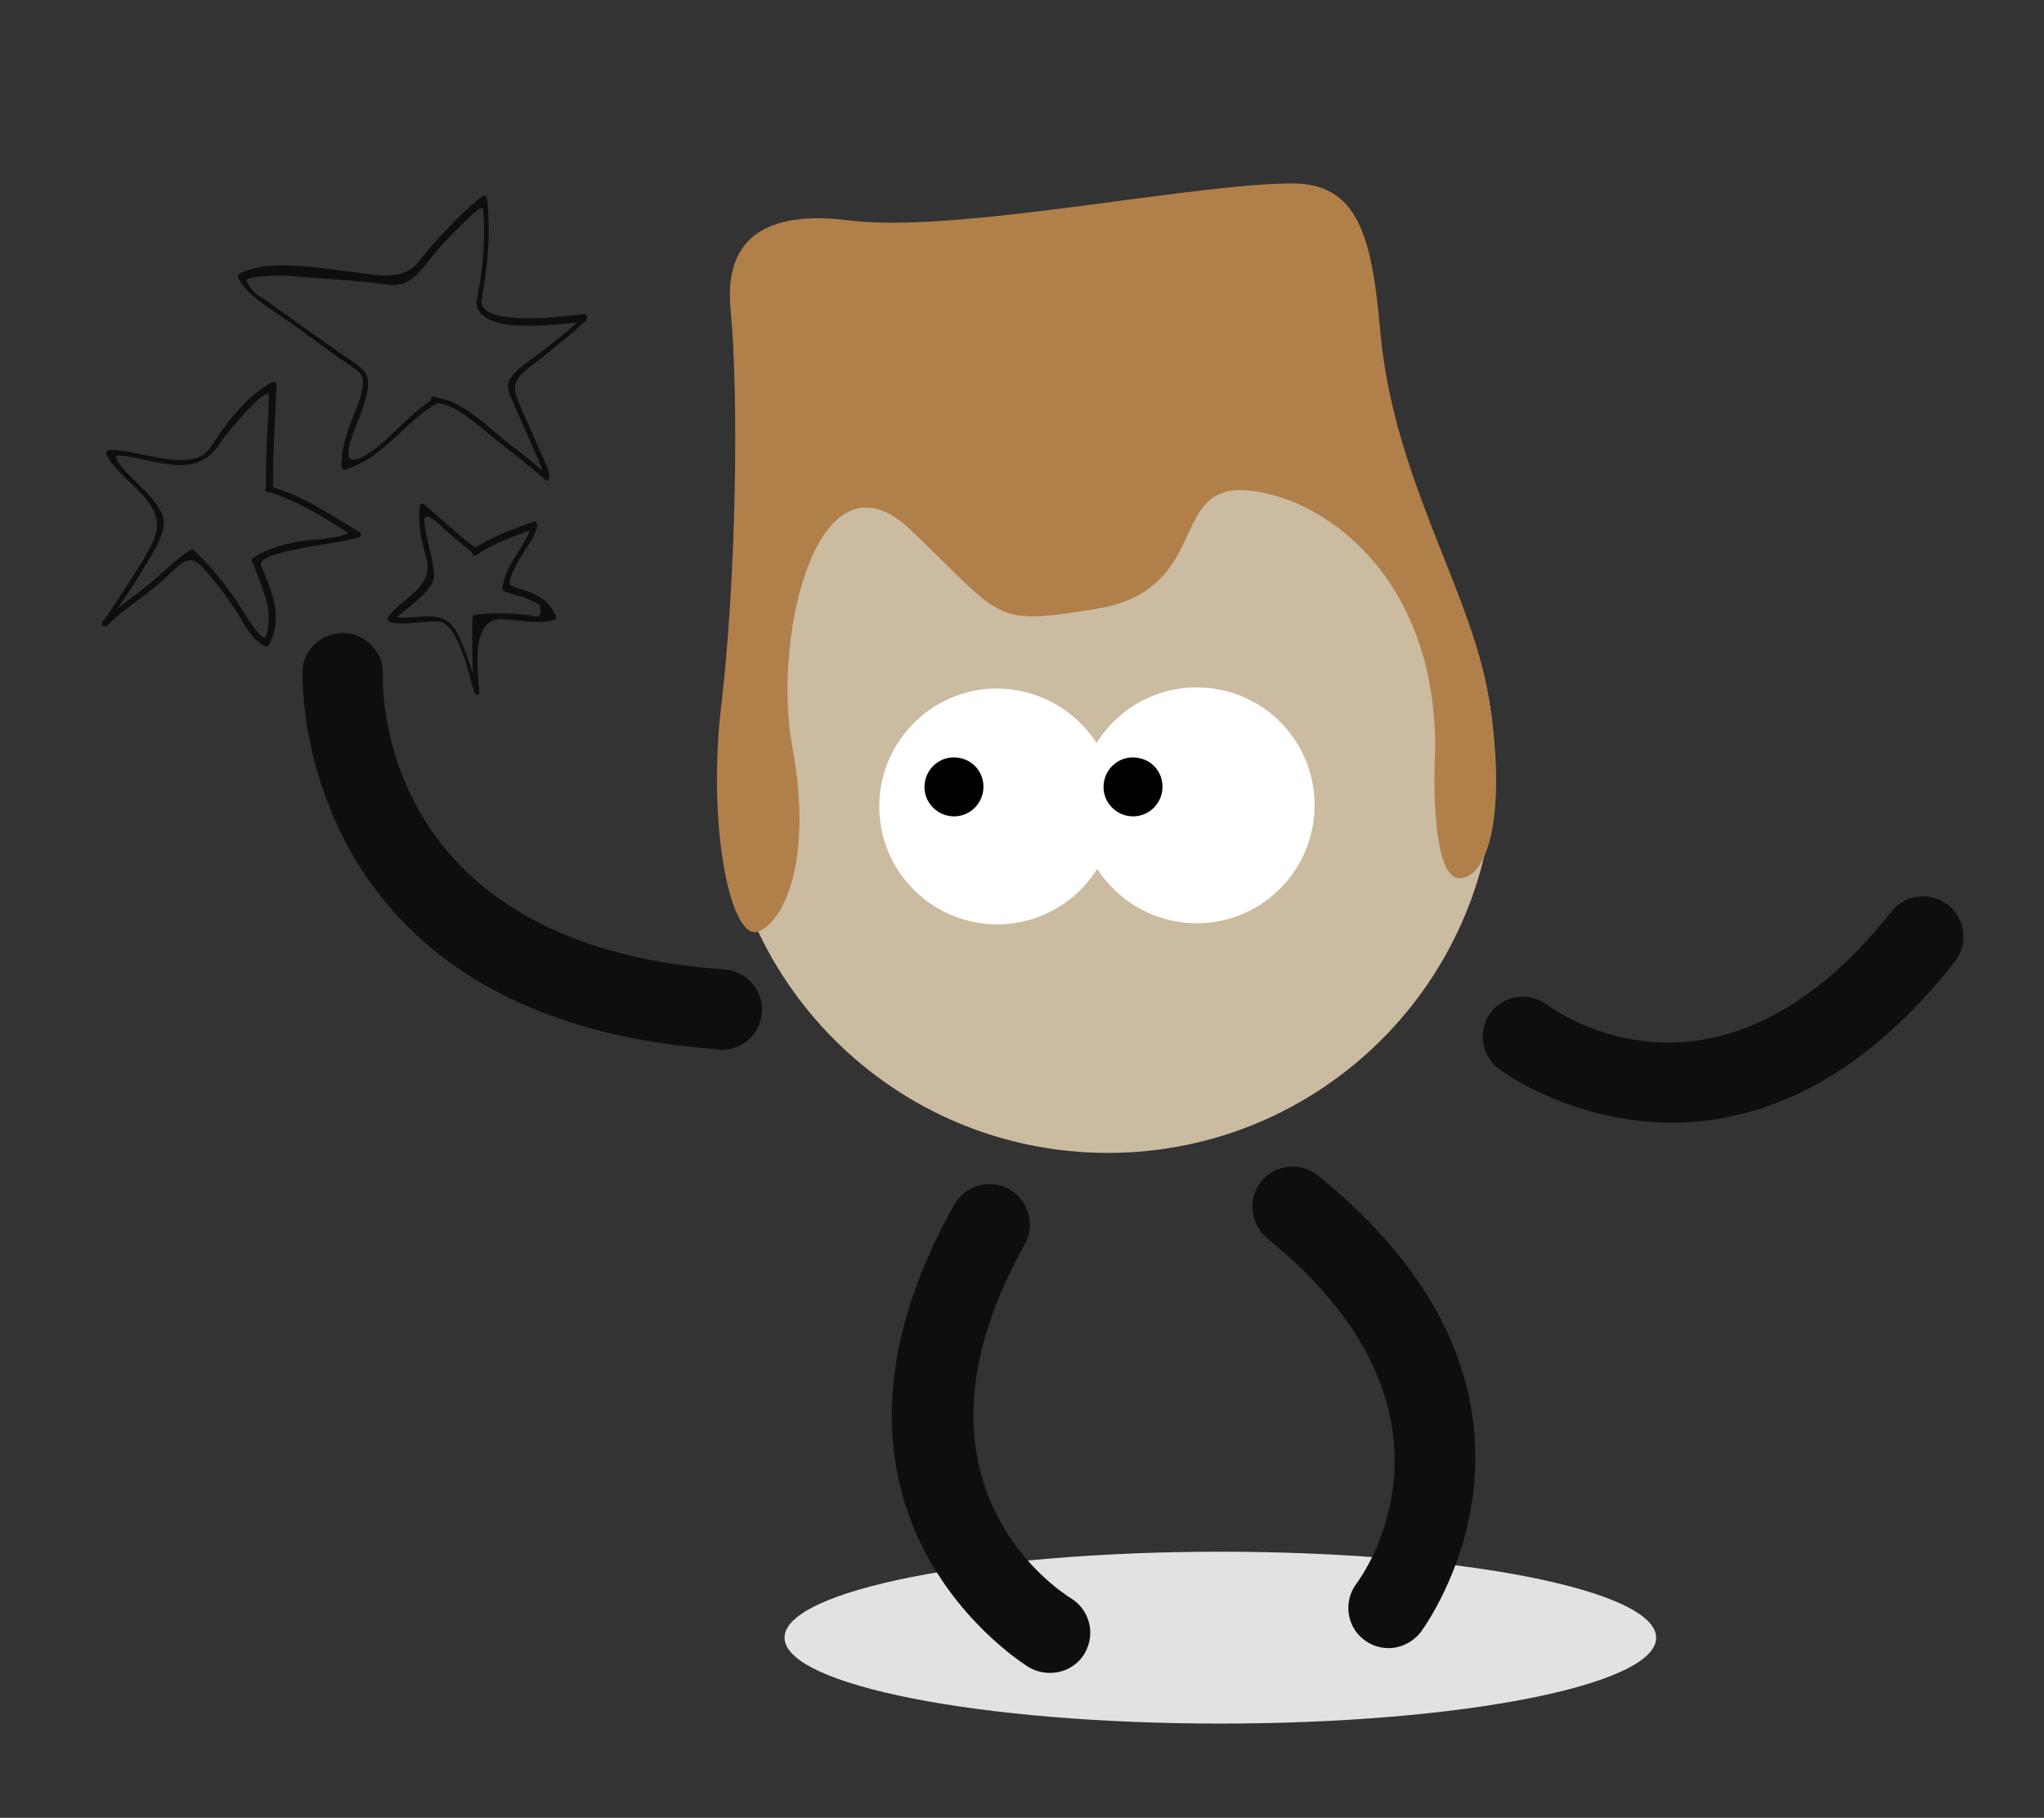
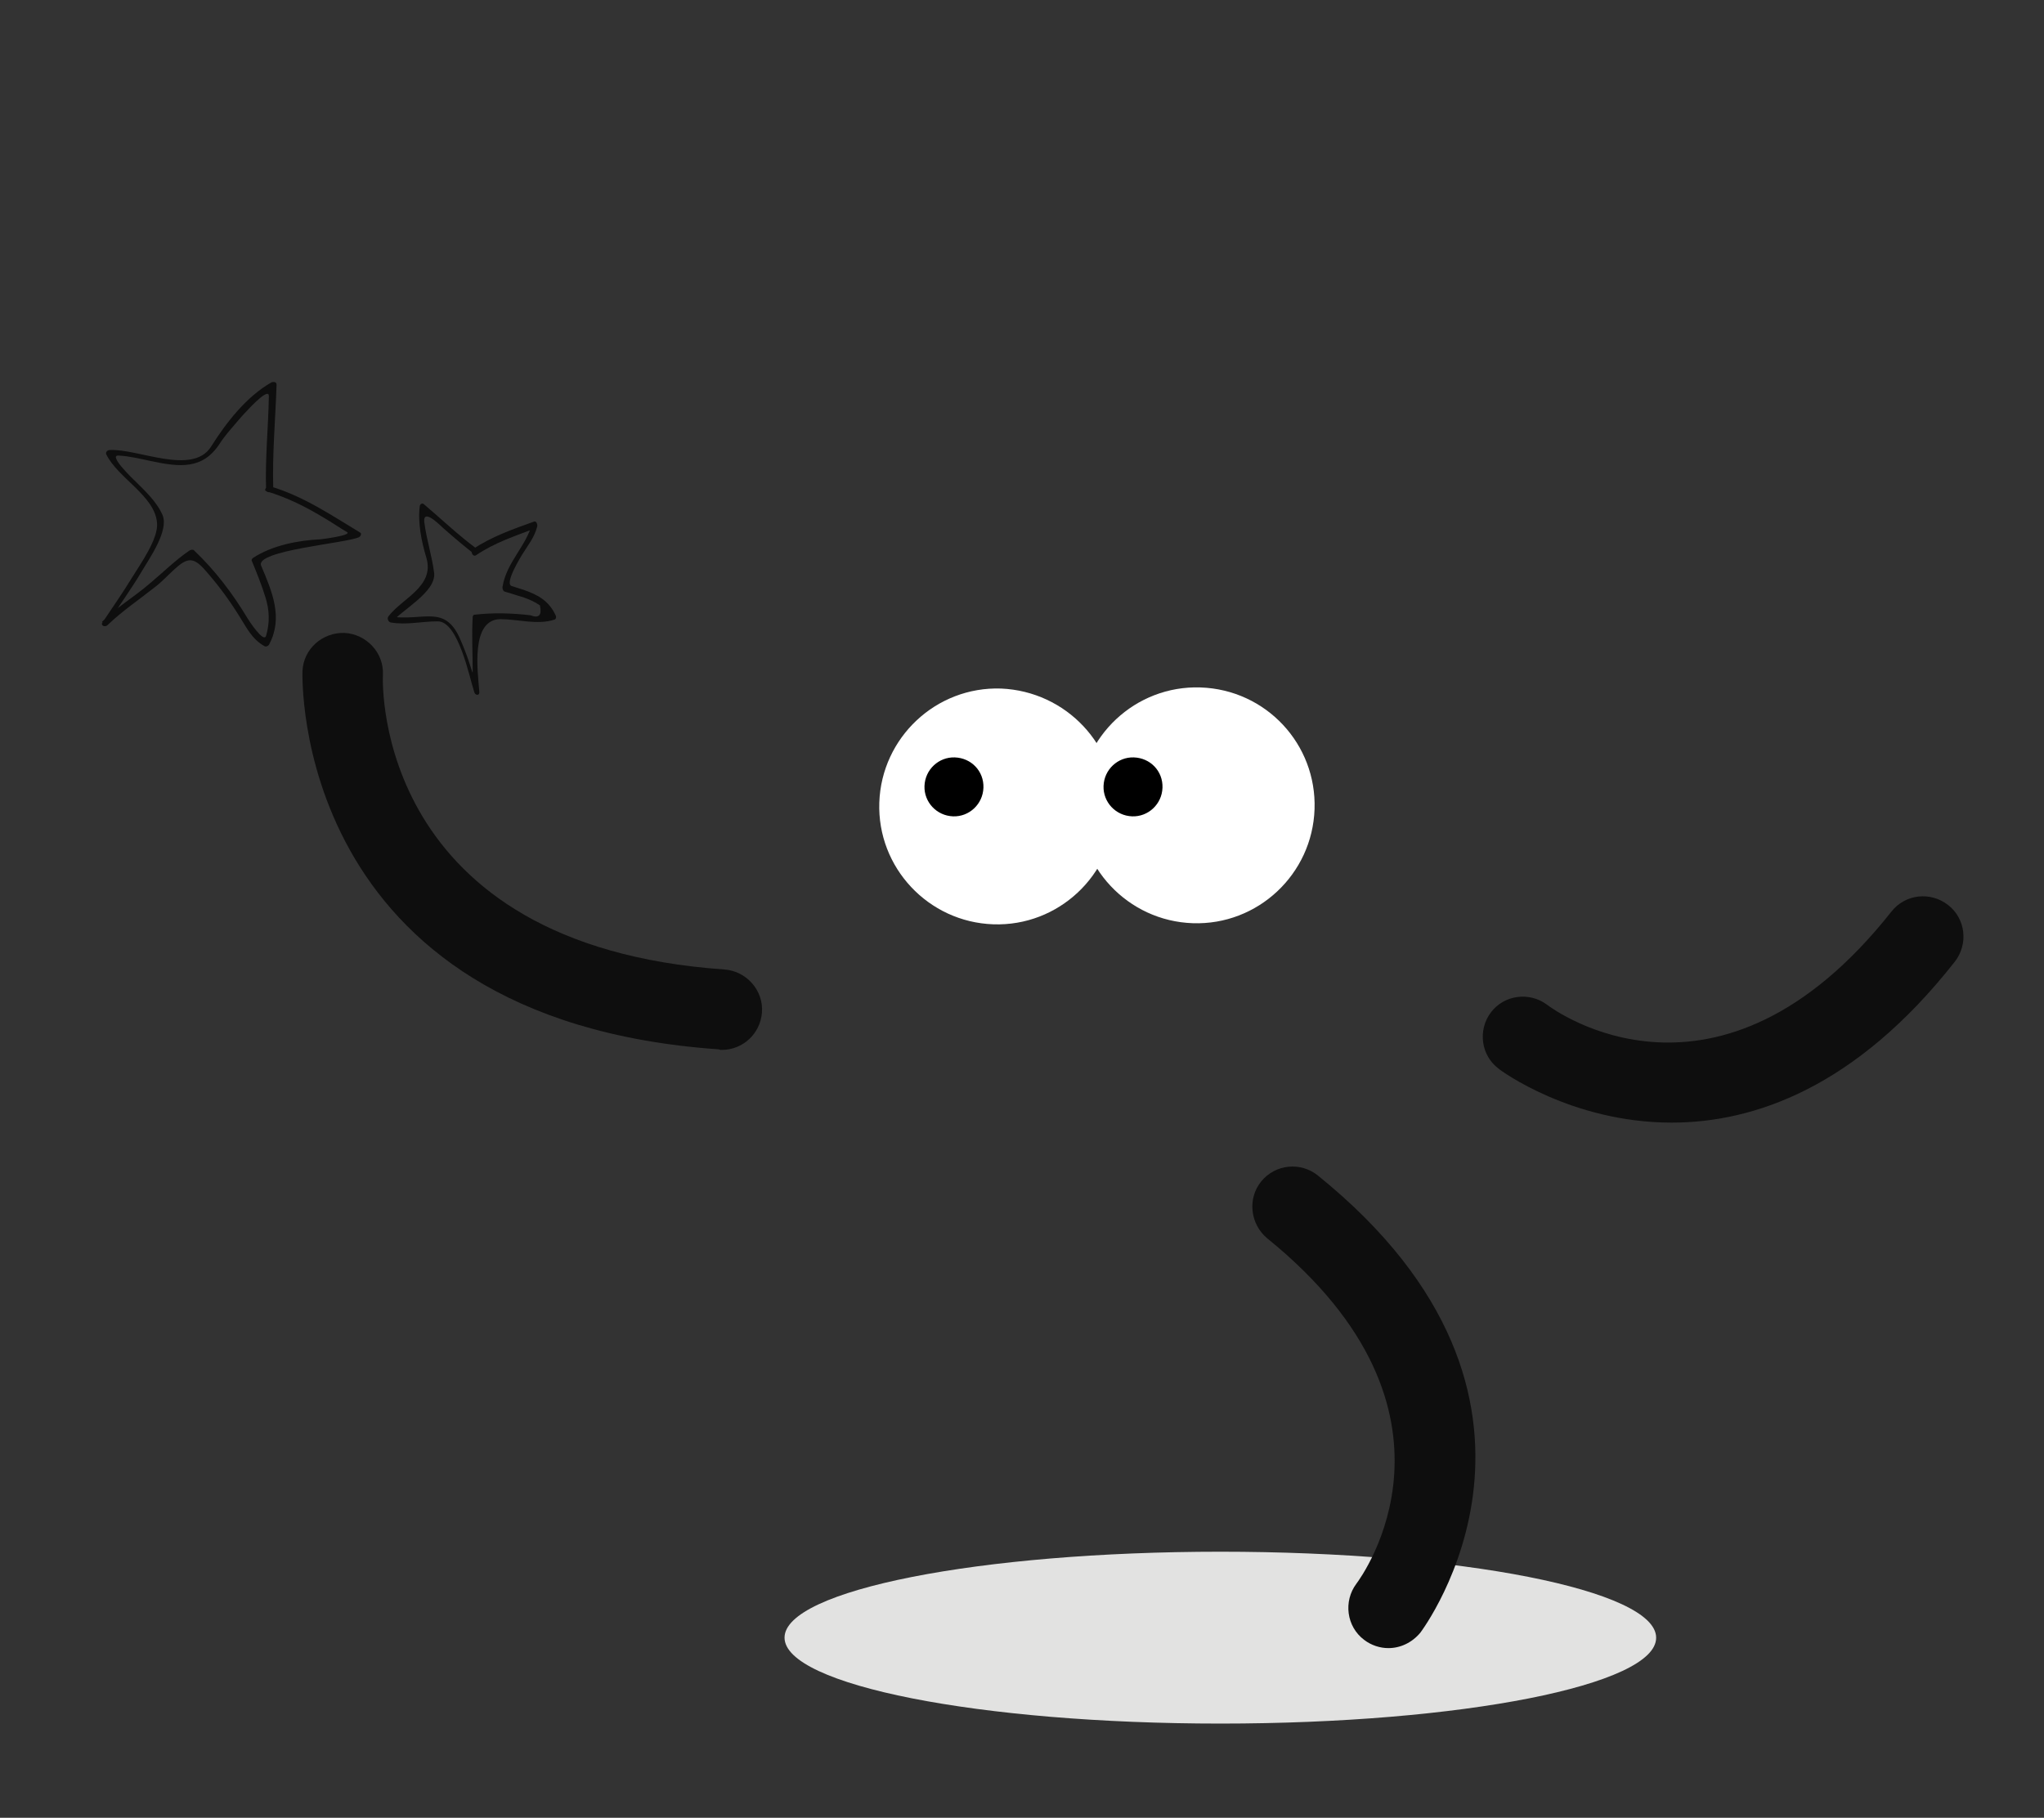
<svg xmlns="http://www.w3.org/2000/svg" xmlns:ns1="http://ns.adobe.com/AdobeIllustrator/10.0/" version="1.1" ns1:viewOrigin="-990 -374" ns1:rulerOrigin="990 704" ns1:pageBounds="-990 -374 -619 -704" x="0px" y="0px" width="371px" height="330px" viewBox="0 0 371 330" enable-background="new 0 0 371 330" xml:space="preserve">
  <rect x="0" y="0" width="371" height="330" fill="#333333" stroke="none" />
  <g id="Calque_1" ns1:layer="yes" ns1:dimmedPercent="50" ns1:rgbTrio="#4F008000FFFF">
    <g>
      <g>
-         <path ns1:knockout="Off" fill="#CBBBA0" d="M271.3,139.1c0,38.8-31.4,70.2-70.2,70.2s-70.2-31.4-70.2-70.2     c0-38.8,31.4-70.2,70.2-70.2S271.3,100.3,271.3,139.1z" />
        <path ns1:knockout="Off" fill="#E2E2E1" d="M221.5,312.9c-43.7,0-79.1-7-79.1-15.6c0-8.6,35.4-15.6,79.1-15.6     c43.7,0,79.1,7,79.1,15.6C300.7,305.9,265.3,312.9,221.5,312.9" />
        <g ns1:knockout="Off">
          <path ns1:knockout="Off" fill="#FFFFFF" d="M202.4,147.1c-0.4,11.8-10.3,21.1-22.1,20.7c-11.8-0.4-21.1-10.3-20.7-22.1      c0.4-11.8,10.3-21.1,22.1-20.7C193.5,125.5,202.8,135.3,202.4,147.1z" />
        </g>
        <g ns1:knockout="Off">
          <path ns1:knockout="Off" d="M178.5,143c-0.1,3-2.6,5.3-5.5,5.2c-3-0.1-5.3-2.6-5.2-5.5c0.1-3,2.6-5.3,5.5-5.2      C176.3,137.6,178.6,140,178.5,143z" />
        </g>
        <g ns1:knockout="Off">
          <path ns1:knockout="Off" fill="#FFFFFF" d="M238.6,146.9c-0.4,11.8-10.3,21.1-22.1,20.7c-11.8-0.4-21.1-10.3-20.7-22.1      c0.4-11.8,10.3-21.1,22.1-20.7C229.8,125.2,239,135.1,238.6,146.9z" />
        </g>
        <g ns1:knockout="Off">
          <path ns1:knockout="Off" d="M211,143c-0.1,3-2.6,5.3-5.5,5.2c-3-0.1-5.3-2.6-5.2-5.5c0.1-3,2.6-5.3,5.5-5.2      C208.8,137.6,211.1,140,211,143z" />
        </g>
-         <path ns1:knockout="Off" fill="#B17F4A" d="M260.5,135.6c0,0-1.4,25.1,4.9,23.8c6.3-1.2,7.9-17.8,4.2-35.8     c-3.7-17.9-16.9-38-19.1-63.8c-1.5-17-4.1-26.5-15.9-26.5c-18.3,0-61.3,9.2-80.5,6.7c-11.2-1.4-23,0.5-21.5,16.1     c1.6,17.2,0.9,50.2-1.7,72.1c-2.6,22,1.8,43,6.8,40.9c5-2.1,9.8-13.8,6.1-33.6c-3.7-19.8,4.6-55.4,21.5-39.3     c16.9,16.1,14.6,17.5,33.8,14.3c20.7-3.4,12.9-22.4,27-21.5C240.1,90,260.5,104.6,260.5,135.6z" />
      </g>
      <g>
        <g ns1:knockout="Off">
          <path ns1:knockout="Off" fill="#0E0E0E" d="M131,190.6c3.8,0,7-2.9,7.3-6.8c0.3-4-2.8-7.5-6.8-7.8c-63.2-4.4-62.1-51.5-62-53.5      c0.2-4-3-7.4-7-7.6c-4-0.1-7.4,2.9-7.6,6.9c0,0.6-2.2,63.3,75.6,68.7C130.6,190.6,130.8,190.6,131,190.6z" />
        </g>
        <g ns1:knockout="Off">
          <path ns1:knockout="Off" fill="#0E0E0E" d="M303.4,203.8c14.9,0,33.4-6.3,51.4-29.2c2.5-3.2,2-7.8-1.2-10.3      c-3.2-2.5-7.8-2-10.3,1.2c-31.4,39.7-61.2,17.9-62.5,16.9c-3.2-2.4-7.8-1.8-10.2,1.4c-2.4,3.2-1.8,7.8,1.4,10.2      C272.3,194.3,285.2,203.8,303.4,203.8z" />
        </g>
        <g ns1:knockout="Off">
          <path ns1:knockout="Off" fill="#0E0E0E" d="M252,299.2c2.2,0,4.3-1,5.8-2.8c0.3-0.4,31.8-42.3-18.6-83c-3.1-2.5-7.7-2.1-10.3,1.1      c-2.5,3.1-2,7.7,1.1,10.3c39,31.6,17.1,61.5,16.2,62.7c-2.4,3.2-1.8,7.8,1.4,10.2C248.9,298.7,250.5,299.2,252,299.2z" />
        </g>
        <g ns1:knockout="Off">
-           <path ns1:knockout="Off" fill="#0E0E0E" d="M190.6,303.7c2.5,0,5-1.3,6.3-3.6c2-3.5,0.9-7.9-2.6-10c-1.4-0.9-32.8-20.5-8.3-64.2      c2-3.5,0.7-8-2.8-10c-3.5-2-8-0.7-10,2.8c-31.7,56.5,13.1,83.7,13.6,84C188,303.4,189.3,303.7,190.6,303.7z" />
-         </g>
+           </g>
      </g>
    </g>
    <g>
      <g ns1:knockout="Off">
        <g>
-           <path ns1:knockout="Off" fill="#0E0E0E" d="M87.4,54.5c1.1-6.1,1.7-12.2,1-18.4c0-0.4-0.4-0.7-0.8-0.5c-3.2,2.4-5.9,5.4-8.6,8.3      c-1.2,1.3-2.3,2.8-3.5,4.1c-2.8,3.1-7.7,1.8-11.3,1.4c-5.8-0.6-15.3-2.6-20.7,0.3c-0.3,0.2-0.3,0.7-0.2,0.9      c1.5,2.6,3.8,4.1,6.2,5.8c3.7,2.4,7.2,5.1,10.8,7.7c1.6,1.2,3.4,2.2,4.9,3.5c1.8,1.6-0.4,6.2-1.1,8c-1.2,3-2.2,5.9-2.1,9.1      c0,0.2,0.3,0.7,0.5,0.6c7.1-2.1,10.7-8.5,16.8-12.1c0.4-0.3,0.3-1.3-0.3-1.2c-0.1,0-0.2,0-0.4,0c-0.6,0.1-0.5,1.3,0.1,1.2      c3.7-0.4,8.9,4.8,11.5,6.8c3,2.3,5.9,4.6,8.8,7.1c0.3,0.3,0.7,0.1,0.7-0.4c0.1-1.4-1-3.2-1.5-4.4c-1.4-3.3-2.9-6.5-4.3-9.8      c-1.5-3.6,1-4.8,3.7-7c3-2.4,6.1-4.7,8.8-7.4c0.3-0.3,0.2-1.2-0.4-1.1C103.1,57.4,86.9,59.5,87.4,54.5c0.1-0.7-0.9-1-0.9-0.2      c-0.7,7.2,16.1,4.3,19.9,4.1c-0.1-0.4-0.2-0.8-0.4-1.1c-2.4,2.5-5.2,4.6-7.9,6.7c-1.6,1.3-5.2,3.3-5.8,5.5      c-0.4,1.2,0.5,2.6,0.9,3.7c1.4,3.3,2.9,6.5,4.3,9.8c0.5,1.1,0.9,2.2,1.3,3.3c0,0,1.2,0.4-0.1-0.7c-2.1-1.7-4.2-3.5-6.4-5.1      c-3.2-2.5-9.2-8.6-13.6-8.2c0,0.4,0.1,0.8,0.1,1.2c0.1,0,0.2,0,0.4,0c-0.1-0.4-0.2-0.8-0.3-1.2c-4.3,2.5-7.5,6.8-11.5,9.7      c-0.8,0.5-5.1,3.6-4-1.1c0.4-1.5,1-3.1,1.6-4.5c0.8-2.2,1.7-4.4,1.8-6.7c0.2-2.3-2-3.5-3.6-4.6c-5.3-3.6-10.4-7.4-15.7-11.1      c-1.4-0.7-2.3-1.8-2.8-3.2c1.2-0.7,3-0.6,4.3-0.7c2.8-0.2,5.7,0.2,8.5,0.4c3.4,0.2,6.8,0.5,10.2,0.8c2.3,0.3,4.3,0.9,6.3-0.2      c1.9-1.1,3.4-3.3,4.8-5c1.8-2.2,3.9-4.2,5.9-6.2c0,0,2.9-3,3-1.9c0.2,2.2,0.2,4.4,0.1,6.5c-0.1,3.3-0.6,6.7-1.3,10      C86.3,55,87.2,55.3,87.4,54.5L87.4,54.5z" />
-         </g>
+           </g>
      </g>
      <g ns1:knockout="Off">
        <g>
          <path ns1:knockout="Off" fill="#0E0E0E" d="M49.6,88.8c-0.2-6.4,0.4-12.7,0.6-19c0-0.5-0.6-0.5-0.9-0.4C44.7,72,41,76.8,38.3,81.1      c-3.4,5.3-13.3,0.3-18.4,0.6c-0.4,0-0.8,0.4-0.6,0.8c2.1,4.3,8.8,7.5,9.2,12.4c0.3,2.9-3.1,7.6-4.5,9.9      c-1.7,2.8-3.6,5.5-5.4,8.2c-0.4,0.6,0.5,0.9,0.9,0.5c2.7-2.6,5.7-4.6,8.6-6.9c1.2-0.9,2.3-2.1,3.5-3.2c2.4-2.2,3.5-2.4,5.8,0.3      c2.2,2.5,4.2,5.2,6,8.1c1.4,2.2,2.3,4.2,4.6,5.5c0.3,0.2,0.8-0.1,0.9-0.4c2.5-4.8,0.5-9.5-1.5-14.2c-1.2-2.8,15.7-4.1,17.8-5.2      c0.2-0.1,0.5-0.6,0.2-0.8c-5.3-3.2-10.3-6.6-16.3-8.4c-0.6-0.2-1.4,0.7-0.7,0.9c3.7,1.1,7.1,2.8,10.4,4.8      c1.4,0.8,2.8,1.8,4.2,2.6c0.9,0.6-4.7,1.3-4.8,1.3c-4.1,0.2-8.8,1.1-12.3,3.4c-0.1,0.1-0.3,0.3-0.2,0.5c0.9,2.2,1.8,4.4,2.5,6.7      c0.7,2.3,0.8,4.5,0.1,6.9c-0.4,1.5-3.3-3-3.4-3.2c-2.7-4.5-5.9-8.7-9.7-12.3c-0.2-0.2-0.6-0.1-0.9,0.1c-2.6,1.8-4.8,4-7.2,6      c-2.8,2.4-6,4.3-8.6,6.9c0.3,0.2,0.6,0.3,0.9,0.5c2.1-3.3,4.4-6.4,6.4-9.8c1.3-2.2,4.9-7.3,3.7-10.1c-1.1-2.5-3.2-4.4-5.1-6.3      c0.2,0.2-4.9-4.6-2.9-4.5c2,0.1,4,0.6,5.9,1c5.2,1.1,9.4,1.6,12.5-3.2c0.9-1.4,2-2.6,3.1-3.9c0.6-0.7,1.2-1.4,1.9-2.1      c-0.9,1,3.9-4.5,3.9-2.6c-0.1,5.7-0.7,11.4-0.5,17.1C48.4,89.6,49.6,89.4,49.6,88.8L49.6,88.8z" />
        </g>
      </g>
      <g ns1:knockout="Off">
        <g>
          <path ns1:knockout="Off" fill="#0E0E0E" d="M86.5,99.6c-3.4-2.5-6.4-5.4-9.6-8.1c-0.3-0.2-0.6,0-0.7,0.3c-0.4,3.1,0.3,6.5,1.2,9.5      c1.5,5.2-4.4,7.3-6.9,10.6c-0.3,0.4,0,1,0.4,1.1c2.9,0.5,5.6-0.2,8.5-0.2c3.8-0.1,5.8,10.2,6.7,12.9c0.2,0.6,1,0.6,0.9-0.1      c-0.3-3.8-1.6-13.1,3.8-13.2c3.2,0,6.7,1.1,9.8,0.1c0.4-0.1,0.4-0.6,0.2-0.9c-1.2-2.5-3.1-3.6-5.7-4.5c-0.7-0.2-1.5-0.5-2.2-0.7      c-1.5-0.4,1.9-5.7,1.8-5.6c1.1-1.8,2.3-3.2,2.8-5.2c0.1-0.3-0.1-1.1-0.6-0.9c-3.9,1.4-7.6,2.7-11.1,5c-0.5,0.3,0,1.5,0.6,1.1      c3.4-2.3,7.1-3.5,10.8-4.9c-0.2-0.3-0.4-0.6-0.6-0.9c-1.1,4.2-4.7,7.1-5.4,11.6c0,0.3,0.1,0.7,0.4,0.8c1.1,0.3,2.2,0.7,3.3,1      c1.1,0.4,2.1,0.8,3.1,1.5c0.4,1.8-0.2,2.4-1.7,1.8c-3.4-0.4-6.8-0.5-10.2-0.1c-0.2,0-0.3,0.3-0.3,0.4c-0.2,3.3,0,6.7,0,10      c-0.6,1.2-0.4,1.9,0.6,2.1c-0.3-1-0.7-2.1-1-3.1c-0.5-1.6-1.1-3.2-1.8-4.8c-2.8-6.7-6.8-3.3-12.9-4.3c0.1,0.4,0.3,0.7,0.4,1.1      c1.7-2.2,8.1-5.5,7.7-9c-0.4-3.1-1.4-6.1-1.8-9.3C76.8,92,80.5,96,80.6,96c1.8,1.6,3.6,3.1,5.5,4.6      C86.7,101.1,87,99.9,86.5,99.6L86.5,99.6z" />
        </g>
      </g>
    </g>
  </g>
</svg>